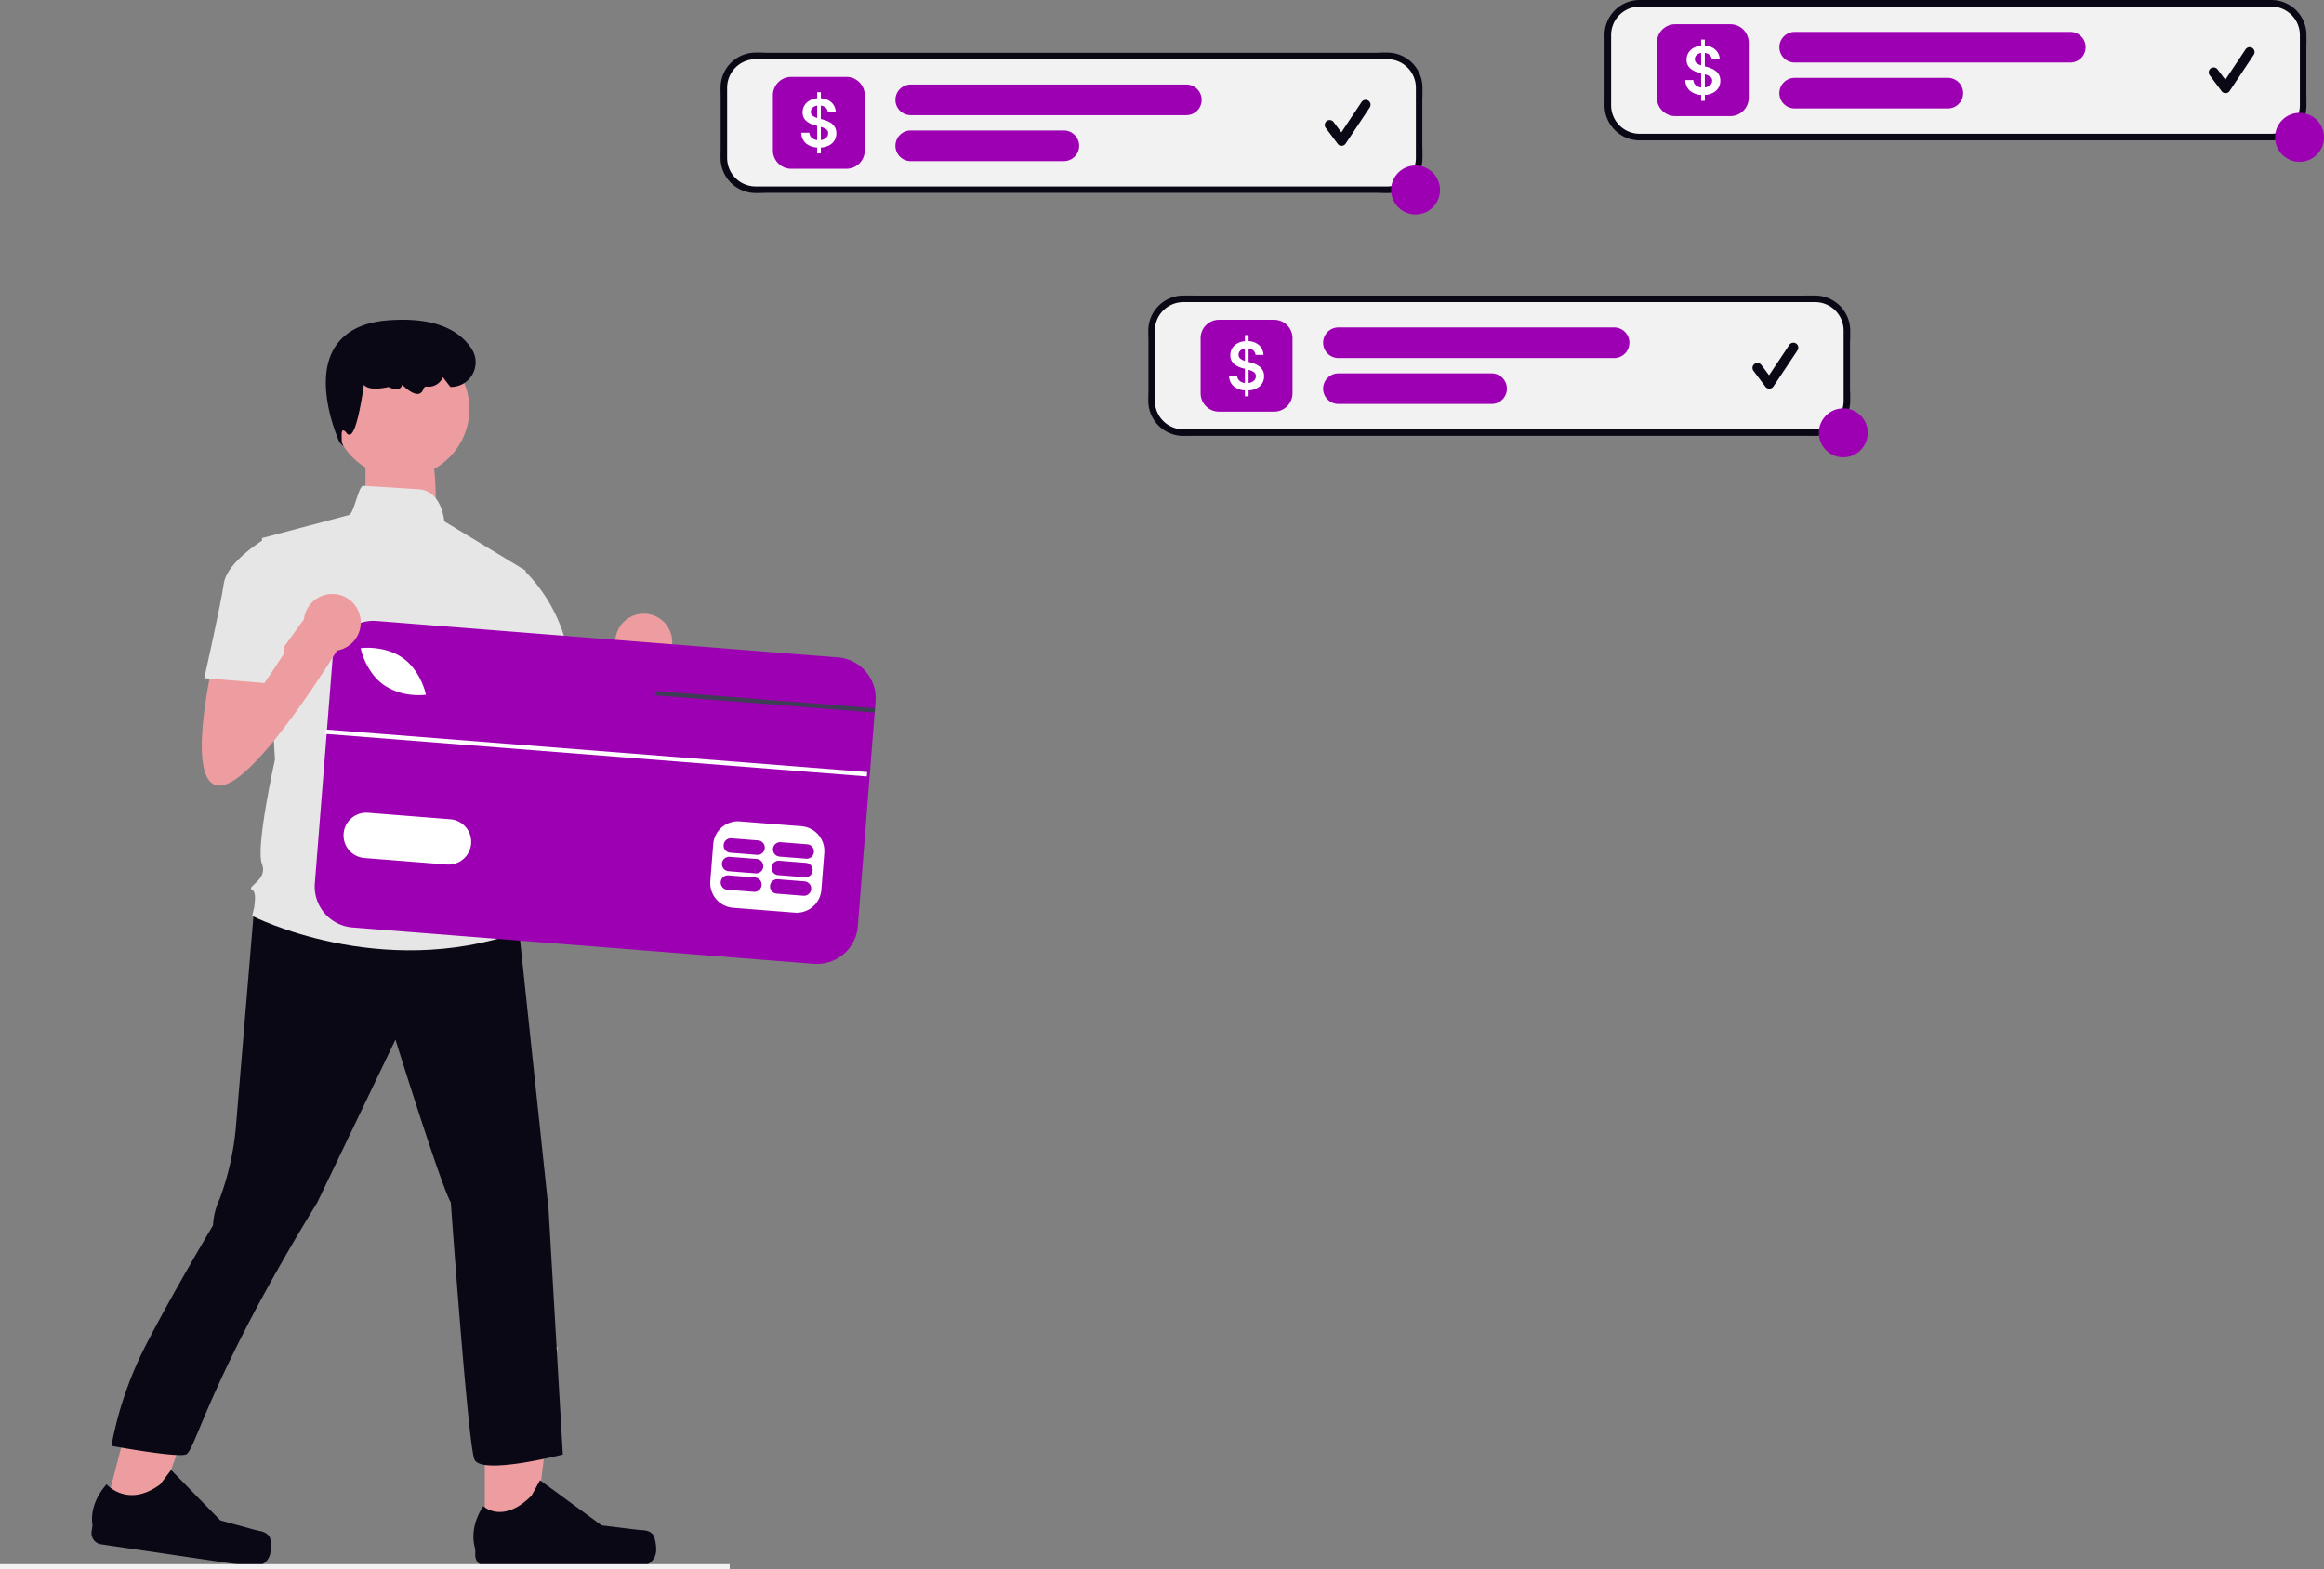
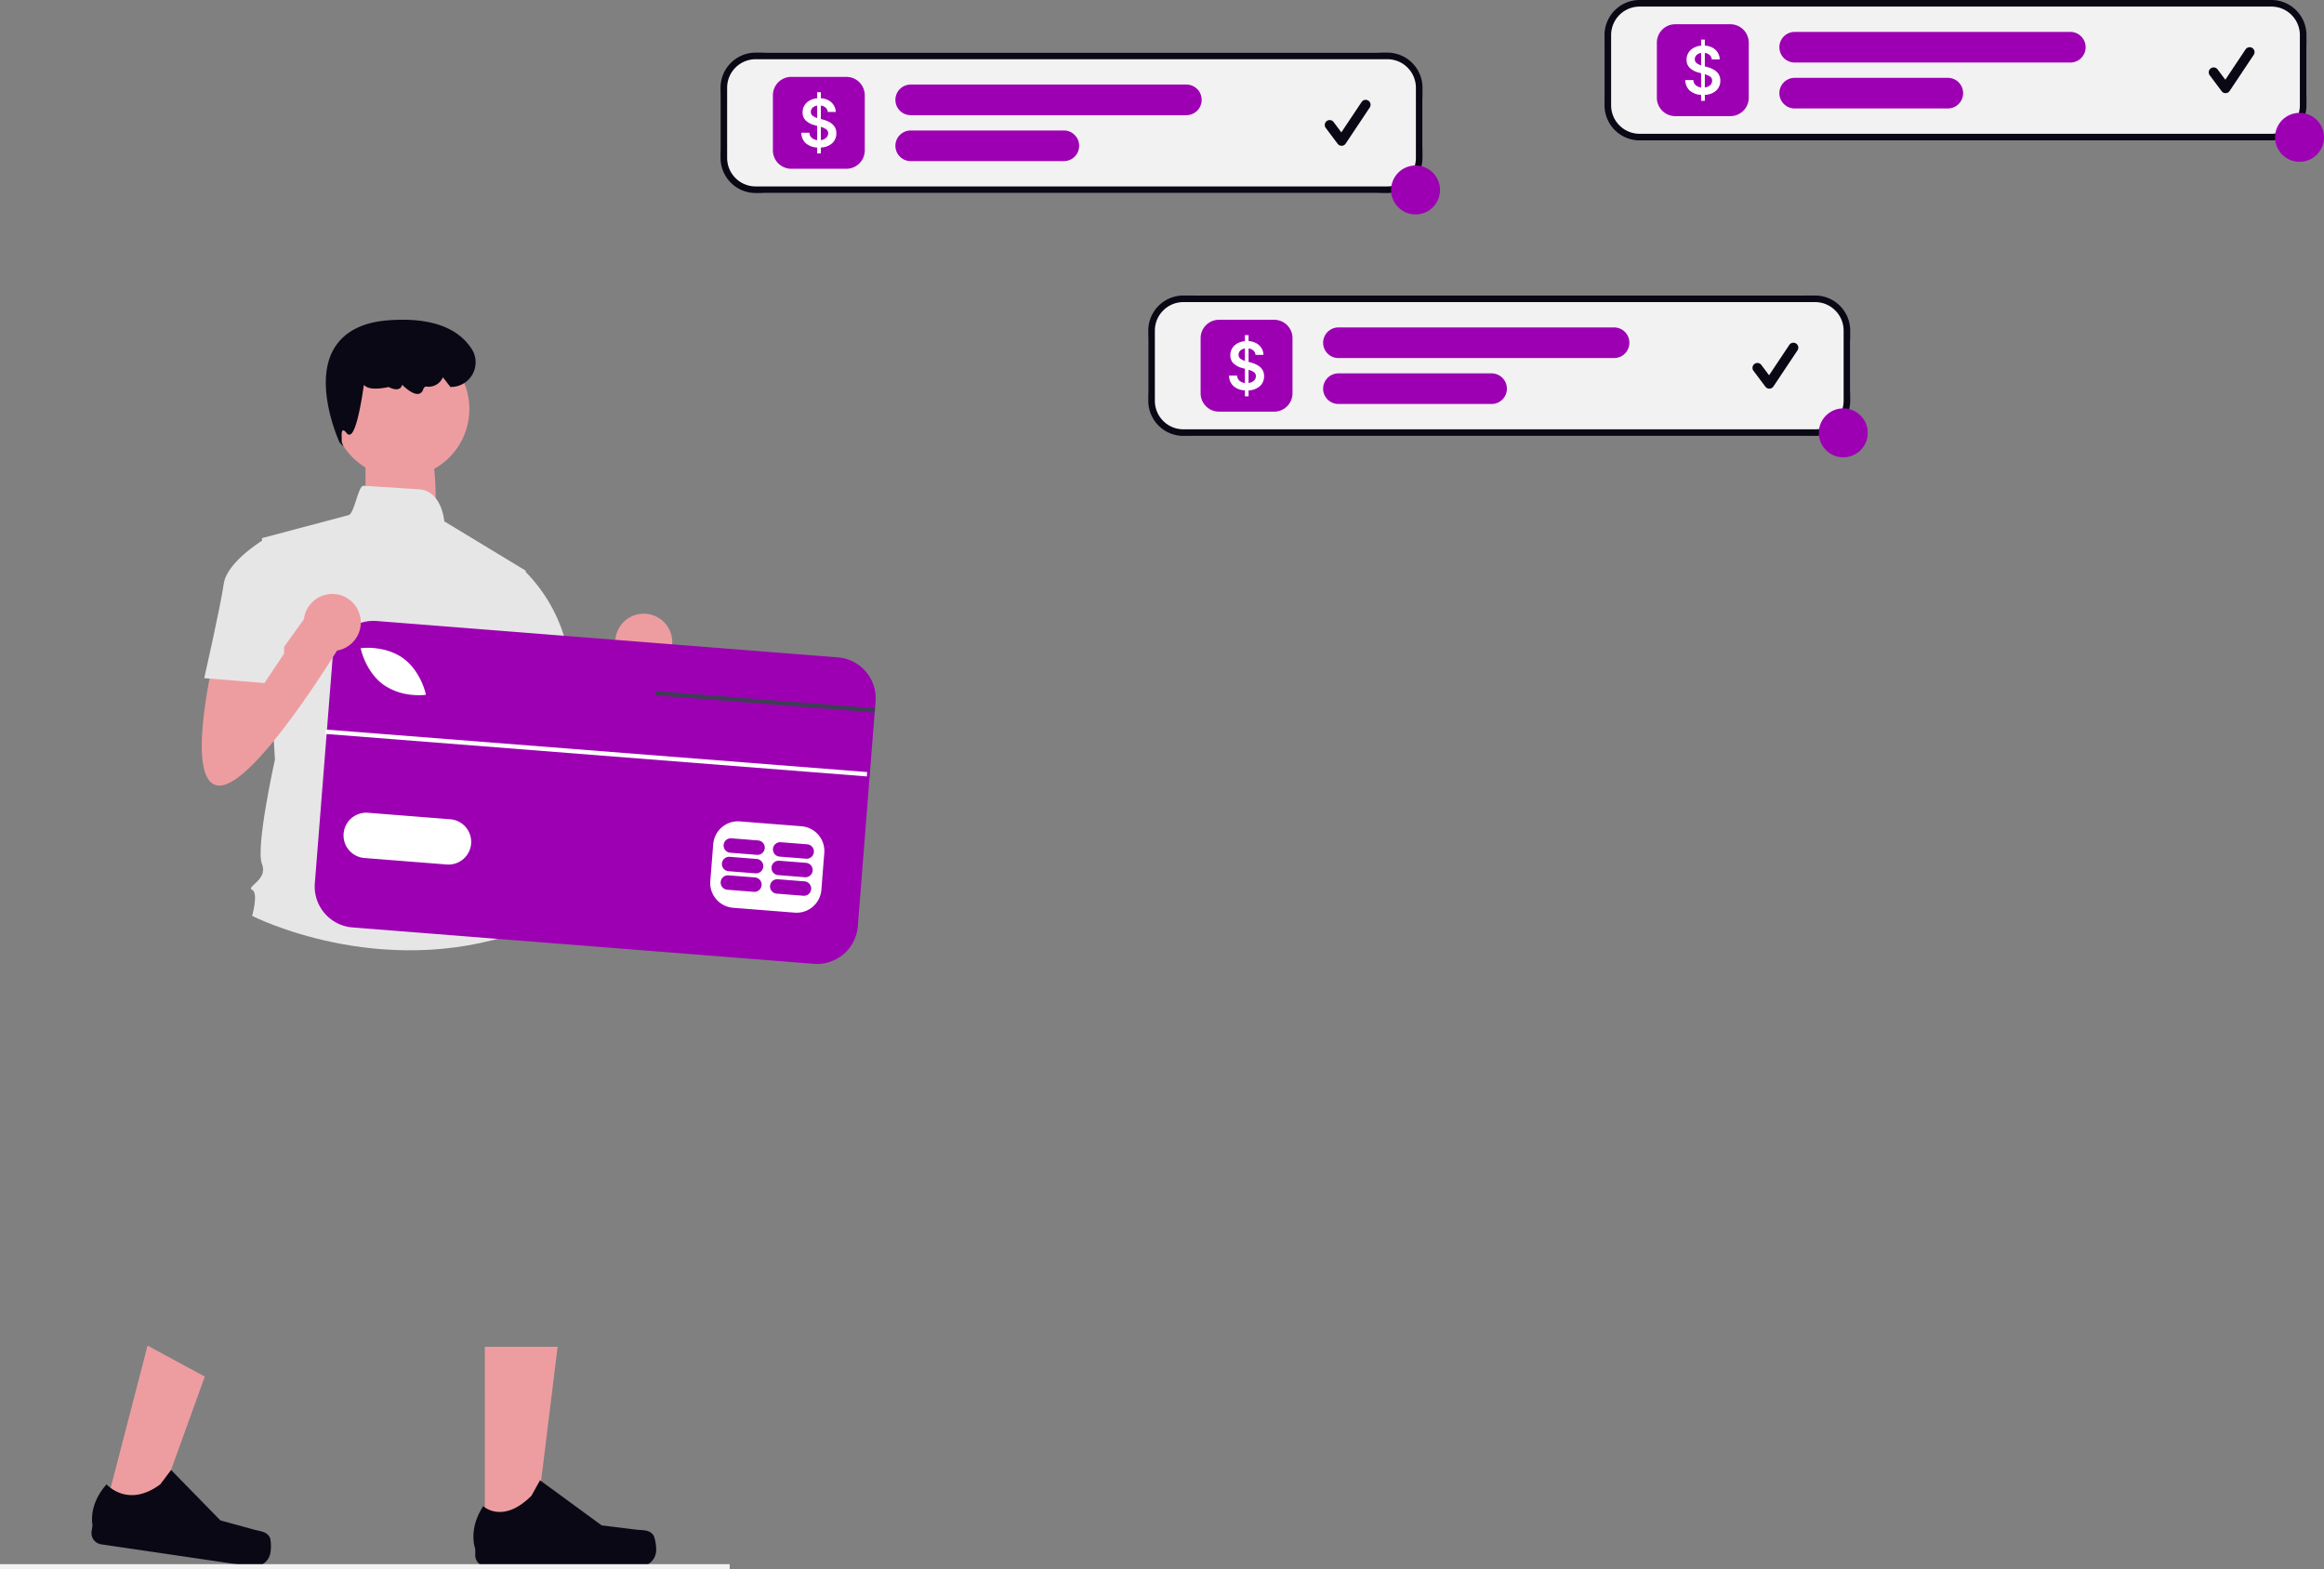
<svg xmlns="http://www.w3.org/2000/svg" width="800" height="540.185" viewBox="0 0 800 540.185" role="img" artist="Katerina Limpitsouni" source="https://undraw.co/">
  <rect x="0" y="0" width="800" height="540.185" fill="#808080" stroke="none" />
  <g transform="translate(-558.37 -161)">
    <path d="M63.7,517.932l16.715,2.456,18.1-50.1L78.811,459.631Z" transform="translate(530.351 164.624)" fill="#ed9da0" />
    <path d="M120.94,525.294h0a14.506,14.506,0,0,1,.1,4.842h0a5.734,5.734,0,0,1-6.507,4.839l-51.766-7.611a3.912,3.912,0,0,1-3.3-4.439l.317-2.155s-1.609-6.854,4.838-14.063c0,0,7.25,8.352,18.481,0l3.726-4.942L103.8,519.123l11.375,3.129c2.489.685,4.789.655,5.77,3.042Z" transform="translate(530.438 165.303)" fill="#090814" />
    <path d="M94.084,524.152l16.98,0,8.077-65.5H94.08Z" transform="translate(631.183 166.01)" fill="#ed9da0" />
    <path d="M152.2,524.489h0a14.579,14.579,0,0,1,.808,4.8h0a5.763,5.763,0,0,1-5.763,5.763H94.657a3.932,3.932,0,0,1-3.932-3.932v-2.189s-2.6-6.58,2.754-14.69c0,0,6.656,6.35,16.6-3.6l2.933-5.314,21.232,15.528,11.768,1.448c2.575.317,4.857-.049,6.182,2.181Z" transform="translate(631.244 165.288)" fill="#090814" />
    <path d="M0,1.7S16.173-9.094,20.892-1.934s2.981,32.8,2.981,32.8L0,25.149Z" transform="translate(684.188 313.845)" fill="#ed9da0" />
-     <path d="M385.163,438.744s-5.222,62.783-6.343,76.237a95.675,95.675,0,0,1-5.605,24.664,23.192,23.192,0,0,0-2.242,8.969s-14.356,24.116-23.387,41.766a126.687,126.687,0,0,0-11.607,34.18s22.232,4.1,25.6,2.98,7.7-25.547,45.274-86.773l26.907-56.056s15.7,50.45,19.059,56.056c0,0,5.869,82.828,8.111,88.434s30.443-1.661,30.443-1.661l-4.921-84.531-10.09-95.295-51.571-15.7Z" transform="translate(260.741 34.199)" fill="#090814" />
    <path d="M494.183,278.513l-28.027-16.981s-.777-10.544-8.762-11.041c-4.009-.249-10.025-.63-19.054-1.212-1.908-.123-3.2,10.316-5.382,10.174L403.372,267.3l4.484,76.236s-6.727,30.27-4.484,35.876-5.606,7.848-3.363,8.969,0,8.969,0,8.969,43.723,22.422,91.931,5.606l-4.484-14.574c1.241-3.873-1.121-33.633-7.848-53.813l3.363-7.848Z" transform="translate(245.158 78.957)" fill="#e6e6e6" />
    <path d="M523.063,332.75s-10.09,42.6,2.242,42.6,41.481-48.208,41.481-48.208L556.7,314.813l-18.11,25.144-.948-12.812Z" transform="translate(215.872 62.906)" fill="#ed9da0" />
    <circle cx="9.816" cy="9.816" r="9.816" transform="translate(770.154 372.271)" fill="#ed9da0" />
    <rect width="251.182" height="1.692" transform="translate(558.37 699.493)" fill="#f2f2f2" />
    <circle cx="23.543" cy="23.543" r="23.543" transform="translate(672.852 278.283)" fill="#ed9da0" />
    <path d="M440.956,215.527l-1.353-1.375c-.086-.2-9.291-20.176-1.8-32.5,3.467-5.7,9.771-8.924,18.737-9.571,14.028-1.014,23.63,2.313,28.545,9.884a8.487,8.487,0,0,1-7.153,13.074h-.189l-2.578-3.347-.15.326a5.326,5.326,0,0,1-5.587,2.882c-.427-.031-.805.338-1.109,1.127a2,2,0,0,1-1.5,1.39c-1.855.361-4.5-1.975-5.682-3.14a1.9,1.9,0,0,1-.885,1.3c-1.247.72-3.188-.22-3.745-.52-4.438.943-7.311.691-8.541-.749-.834,5.9-2.625,16.529-4.772,17.118a1.074,1.074,0,0,1-1.172-.512c-.517-.671-.979-1.006-1.268-.912-.7.222-.356,2.523-.415,4.007Z" transform="translate(235.662 99.177)" fill="#090814" />
    <path d="M505.256,288.891l11.184-1.817A54.6,54.6,0,0,1,532.163,315.8c3.363,17.938,4.484,21.3,4.484,21.3l-26.907,6.727L495.166,315.8Z" transform="translate(221.752 69.7)" fill="#e6e6e6" />
    <rect width="87.887" height="176.922" transform="translate(670.475 469.538) rotate(-85.49)" fill="#fff" />
    <path d="M608.762,323.449,449.977,310.923a14.107,14.107,0,0,0-15.171,12.956L428.7,401.237a14.115,14.115,0,0,0,12.958,15.178l158.785,12.527a14.107,14.107,0,0,0,15.171-12.956l5.8-73.526.117-1.5.185-2.338A14.107,14.107,0,0,0,608.762,323.449Zm-4.689,67.306L603.067,403.5a8.544,8.544,0,0,1-9.168,7.823l-21.243-1.674a8.544,8.544,0,0,1-7.823-9.168l1.006-12.745a8.547,8.547,0,0,1,9.168-7.823l21.236,1.676a8.554,8.554,0,0,1,7.831,9.166ZM438.61,384.11A7.812,7.812,0,0,1,447,376.943l28.32,2.235a7.809,7.809,0,1,1-1.215,15.571l-.015,0-28.32-2.235a7.8,7.8,0,0,1-7.163-8.409Zm6.063-63.035-.194-.792.815-.075c.318-.034,7.852-.711,13.716,3.478s7.662,11.538,7.74,11.846l.186.794-.813.082a21.464,21.464,0,0,1-3.465-.023,20.491,20.491,0,0,1-10.253-3.463C446.542,328.733,444.744,321.384,444.673,321.075Z" transform="translate(238.046 63.869)" fill="#9d00b3" />
    <path d="M625.567,427.621l-9.2-.726a2.486,2.486,0,0,0-.391,4.956l9.2.726a2.486,2.486,0,0,0,.391-4.956Z" transform="translate(192.728 35.456)" fill="#9d00b3" />
    <path d="M648.071,429.4l-9.2-.726a2.486,2.486,0,0,0-.391,4.956l9.2.726a2.486,2.486,0,1,0,.391-4.956Z" transform="translate(187.216 35.021)" fill="#9d00b3" />
    <path d="M626.233,419.182l-9.2-.726a2.486,2.486,0,1,0-.391,4.956l9.2.726a2.486,2.486,0,1,0,.391-4.956Z" transform="translate(192.565 37.523)" fill="#9d00b3" />
    <path d="M648.737,420.957l-9.2-.726a2.486,2.486,0,0,0-.391,4.956l9.2.726a2.486,2.486,0,1,0,.391-4.956Z" transform="translate(187.053 37.088)" fill="#9d00b3" />
    <path d="M626.9,410.743l-9.2-.726a2.486,2.486,0,0,0-.391,4.956l9.2.726a2.486,2.486,0,1,0,.391-4.956Z" transform="translate(192.402 39.59)" fill="#9d00b3" />
    <path d="M649.4,412.518l-9.2-.726a2.486,2.486,0,0,0-.391,4.956l9.2.726a2.486,2.486,0,0,0,.391-4.956Z" transform="translate(186.89 39.155)" fill="#9d00b3" />
    <rect width="1.511" height="186.967" transform="translate(670.372 413.662) rotate(-85.509)" fill="#fff" />
    <path d="M511.717,191.99l-.117,1.5-6.487-.509L436,187.555l.125-1.5,69.107,5.431Z" transform="translate(347.862 212.836)" fill="#3f3d56" />
    <path d="M381.063,323.75s-10.09,42.6,2.242,42.6,41.481-48.208,41.481-48.208L414.7,305.813l-9.726,13.5-8.385,11.641-.948-12.812Z" transform="translate(250.651 65.11)" fill="#ed9da0" />
    <circle cx="9.816" cy="9.816" r="9.816" transform="translate(662.933 365.475)" fill="#ed9da0" />
    <path d="M406.32,279.874l-6.727-6.727s-13.453,7.848-14.574,15.7-6.727,32.512-6.727,32.512l20.741,1.682,6.727-10.09Z" transform="translate(250.377 73.111)" fill="#e6e6e6" />
    <g transform="translate(806.41 179.122)">
      <rect width="241.624" height="48.325" rx="16" fill="#f2f2f2" />
      <path d="M12.081,2.265a9.816,9.816,0,0,0-9.816,9.816V36.244a9.816,9.816,0,0,0,9.816,9.816H229.543a9.816,9.816,0,0,0,9.816-9.816V12.081a9.816,9.816,0,0,0-9.816-9.816H12.081m0-2.265H229.543a12.081,12.081,0,0,1,12.081,12.081V36.244a12.081,12.081,0,0,1-12.081,12.081H12.081A12.081,12.081,0,0,1,0,36.244V12.081A12.081,12.081,0,0,1,12.081,0Z" fill="#090814" />
      <g transform="translate(18.017 8.349)">
        <path d="M6.325,0H25.3a6.325,6.325,0,0,1,6.325,6.325V25.3A6.325,6.325,0,0,1,25.3,31.627H6.325A6.325,6.325,0,0,1,0,25.3V6.325A6.325,6.325,0,0,1,6.325,0Z" transform="translate(0 0)" fill="#9d00b3" />
        <path d="M11.017-78.3v-2.049A6.233,6.233,0,0,1,7.1-81.812a4.887,4.887,0,0,1-1.538-3.624h2.78a2.457,2.457,0,0,0,.831,1.785,3.432,3.432,0,0,0,1.845.766v-4.9l-.846-.234A6.871,6.871,0,0,1,7.1-89.622,3.775,3.775,0,0,1,6-92.448a4.436,4.436,0,0,1,.65-2.4A4.814,4.814,0,0,1,8.43-96.52a6.467,6.467,0,0,1,2.588-.766V-99.38h1.266V-97.3a6.239,6.239,0,0,1,2.663.731A4.8,4.8,0,0,1,16.724-94.9a4.518,4.518,0,0,1,.68,2.328H14.669a2.23,2.23,0,0,0-.729-1.5,3,3,0,0,0-1.657-.7v4.622l.707.187a10.193,10.193,0,0,1,2.221.859A4.885,4.885,0,0,1,16.943-87.6a4.016,4.016,0,0,1,.669,2.383,4.466,4.466,0,0,1-1.4,3.381,6.041,6.041,0,0,1-3.926,1.486V-78.3Zm1.266-4.6a3.22,3.22,0,0,0,1.82-.775,2.033,2.033,0,0,0,.692-1.563,1.6,1.6,0,0,0-.686-1.392,6.019,6.019,0,0,0-1.824-.8Zm-1.266-7.591v-4.268a2.77,2.77,0,0,0-1.6.731,1.9,1.9,0,0,0-.575,1.4,1.61,1.61,0,0,0,.669,1.392,5.323,5.323,0,0,0,1.506.749Z" transform="translate(4.225 104.653)" fill="#fff" />
      </g>
      <path d="M5.271,0h94.883a5.271,5.271,0,0,1,0,10.542H5.271A5.271,5.271,0,0,1,5.271,0Z" transform="translate(60.187 10.985)" fill="#9d00b3" />
      <path d="M5.271,0H57.984a5.271,5.271,0,0,1,0,10.542H5.271A5.271,5.271,0,0,1,5.271,0Z" transform="translate(60.187 26.798)" fill="#9d00b3" />
      <ellipse cx="8.424" cy="8.424" rx="8.424" ry="8.424" transform="translate(230.818 38.851)" fill="#9d00b3" />
      <path d="M299.314,365.506a1.69,1.69,0,0,1-1.352-.68l-4.145-5.526a1.69,1.69,0,0,1,2.7-2.028l2.711,3.615,6.964-10.446a1.69,1.69,0,0,1,2.813,1.875l-8.288,12.436a1.691,1.691,0,0,1-1.359.755Z" transform="translate(-85.53 -333.438)" fill="#090814" />
    </g>
    <g transform="translate(953.649 262.74)">
      <rect width="241.624" height="48.325" rx="16" transform="translate(0 0)" fill="#f2f2f2" />
      <path d="M12.081,2.265a9.816,9.816,0,0,0-9.816,9.816V36.244a9.816,9.816,0,0,0,9.816,9.816H229.543a9.816,9.816,0,0,0,9.816-9.816V12.081a9.816,9.816,0,0,0-9.816-9.816H12.081m0-2.265H229.543a12.081,12.081,0,0,1,12.081,12.081V36.244a12.081,12.081,0,0,1-12.081,12.081H12.081A12.081,12.081,0,0,1,0,36.244V12.081A12.081,12.081,0,0,1,12.081,0Z" transform="translate(0 0)" fill="#090814" />
      <g transform="translate(18.017 8.349)">
        <path d="M6.325,0H25.3a6.325,6.325,0,0,1,6.325,6.325V25.3A6.325,6.325,0,0,1,25.3,31.627H6.325A6.325,6.325,0,0,1,0,25.3V6.325A6.325,6.325,0,0,1,6.325,0Z" transform="translate(0 0)" fill="#9d00b3" />
        <path d="M11.017-78.3v-2.049A6.233,6.233,0,0,1,7.1-81.812a4.887,4.887,0,0,1-1.538-3.624h2.78a2.457,2.457,0,0,0,.831,1.785,3.432,3.432,0,0,0,1.845.766v-4.9l-.846-.234A6.871,6.871,0,0,1,7.1-89.622,3.775,3.775,0,0,1,6-92.448a4.436,4.436,0,0,1,.65-2.4A4.814,4.814,0,0,1,8.43-96.52a6.467,6.467,0,0,1,2.588-.766V-99.38h1.266V-97.3a6.239,6.239,0,0,1,2.663.731A4.8,4.8,0,0,1,16.724-94.9a4.518,4.518,0,0,1,.68,2.328H14.669a2.23,2.23,0,0,0-.729-1.5,3,3,0,0,0-1.657-.7v4.622l.707.187a10.193,10.193,0,0,1,2.221.859A4.885,4.885,0,0,1,16.943-87.6a4.016,4.016,0,0,1,.669,2.383,4.466,4.466,0,0,1-1.4,3.381,6.041,6.041,0,0,1-3.926,1.486V-78.3Zm1.266-4.6a3.22,3.22,0,0,0,1.82-.775,2.033,2.033,0,0,0,.692-1.563,1.6,1.6,0,0,0-.686-1.392,6.019,6.019,0,0,0-1.824-.8Zm-1.266-7.591v-4.268a2.77,2.77,0,0,0-1.6.731,1.9,1.9,0,0,0-.575,1.4,1.61,1.61,0,0,0,.669,1.392,5.323,5.323,0,0,0,1.506.749Z" transform="translate(4.225 104.653)" fill="#fff" />
      </g>
      <path d="M5.271,0h94.883a5.271,5.271,0,0,1,0,10.542H5.271A5.271,5.271,0,0,1,5.271,0Z" transform="translate(60.187 10.985)" fill="#9d00b3" />
      <path d="M5.271,0H57.984a5.271,5.271,0,0,1,0,10.542H5.271A5.271,5.271,0,0,1,5.271,0Z" transform="translate(60.187 26.798)" fill="#9d00b3" />
      <ellipse cx="8.424" cy="8.424" rx="8.424" ry="8.424" transform="translate(230.818 38.851)" fill="#9d00b3" />
      <path d="M299.314,365.506a1.69,1.69,0,0,1-1.352-.68l-4.145-5.526a1.69,1.69,0,0,1,2.7-2.028l2.711,3.615,6.964-10.446a1.69,1.69,0,0,1,2.813,1.875l-8.288,12.436a1.691,1.691,0,0,1-1.359.755Z" transform="translate(-85.53 -333.438)" fill="#090814" />
    </g>
    <g transform="translate(1110.705 161)">
      <rect width="241.624" height="48.325" rx="16" transform="translate(0)" fill="#f2f2f2" />
      <path d="M12.081,2.265a9.816,9.816,0,0,0-9.816,9.816V36.244a9.816,9.816,0,0,0,9.816,9.816H229.543a9.816,9.816,0,0,0,9.816-9.816V12.081a9.816,9.816,0,0,0-9.816-9.816H12.081m0-2.265H229.543a12.081,12.081,0,0,1,12.081,12.081V36.244a12.081,12.081,0,0,1-12.081,12.081H12.081A12.081,12.081,0,0,1,0,36.244V12.081A12.081,12.081,0,0,1,12.081,0Z" transform="translate(0)" fill="#090814" />
      <g transform="translate(18.017 8.349)">
-         <path d="M6.325,0H25.3a6.325,6.325,0,0,1,6.325,6.325V25.3A6.325,6.325,0,0,1,25.3,31.627H6.325A6.325,6.325,0,0,1,0,25.3V6.325A6.325,6.325,0,0,1,6.325,0Z" transform="translate(0 0)" fill="#9d00b3" />
+         <path d="M6.325,0H25.3a6.325,6.325,0,0,1,6.325,6.325V25.3A6.325,6.325,0,0,1,25.3,31.627H6.325A6.325,6.325,0,0,1,0,25.3V6.325A6.325,6.325,0,0,1,6.325,0" transform="translate(0 0)" fill="#9d00b3" />
        <path d="M11.017-78.3v-2.049A6.233,6.233,0,0,1,7.1-81.812a4.887,4.887,0,0,1-1.538-3.624h2.78a2.457,2.457,0,0,0,.831,1.785,3.432,3.432,0,0,0,1.845.766v-4.9l-.846-.234A6.871,6.871,0,0,1,7.1-89.622,3.775,3.775,0,0,1,6-92.448a4.436,4.436,0,0,1,.65-2.4A4.814,4.814,0,0,1,8.43-96.52a6.467,6.467,0,0,1,2.588-.766V-99.38h1.266V-97.3a6.239,6.239,0,0,1,2.663.731A4.8,4.8,0,0,1,16.724-94.9a4.518,4.518,0,0,1,.68,2.328H14.669a2.23,2.23,0,0,0-.729-1.5,3,3,0,0,0-1.657-.7v4.622l.707.187a10.193,10.193,0,0,1,2.221.859A4.885,4.885,0,0,1,16.943-87.6a4.016,4.016,0,0,1,.669,2.383,4.466,4.466,0,0,1-1.4,3.381,6.041,6.041,0,0,1-3.926,1.486V-78.3Zm1.266-4.6a3.22,3.22,0,0,0,1.82-.775,2.033,2.033,0,0,0,.692-1.563,1.6,1.6,0,0,0-.686-1.392,6.019,6.019,0,0,0-1.824-.8Zm-1.266-7.591v-4.268a2.77,2.77,0,0,0-1.6.731,1.9,1.9,0,0,0-.575,1.4,1.61,1.61,0,0,0,.669,1.392,5.323,5.323,0,0,0,1.506.749Z" transform="translate(4.225 104.653)" fill="#fff" />
      </g>
      <path d="M5.271,0h94.883a5.271,5.271,0,0,1,0,10.542H5.271A5.271,5.271,0,0,1,5.271,0Z" transform="translate(60.187 10.985)" fill="#9d00b3" />
      <path d="M5.271,0H57.984a5.271,5.271,0,0,1,0,10.542H5.271A5.271,5.271,0,0,1,5.271,0Z" transform="translate(60.187 26.798)" fill="#9d00b3" />
      <ellipse cx="8.424" cy="8.424" rx="8.424" ry="8.424" transform="translate(230.818 38.851)" fill="#9d00b3" />
      <path d="M299.314,365.506a1.69,1.69,0,0,1-1.352-.68l-4.145-5.526a1.69,1.69,0,0,1,2.7-2.028l2.711,3.615,6.964-10.446a1.69,1.69,0,0,1,2.813,1.875l-8.288,12.436a1.691,1.691,0,0,1-1.359.755Z" transform="translate(-85.53 -333.438)" fill="#090814" />
    </g>
  </g>
</svg>